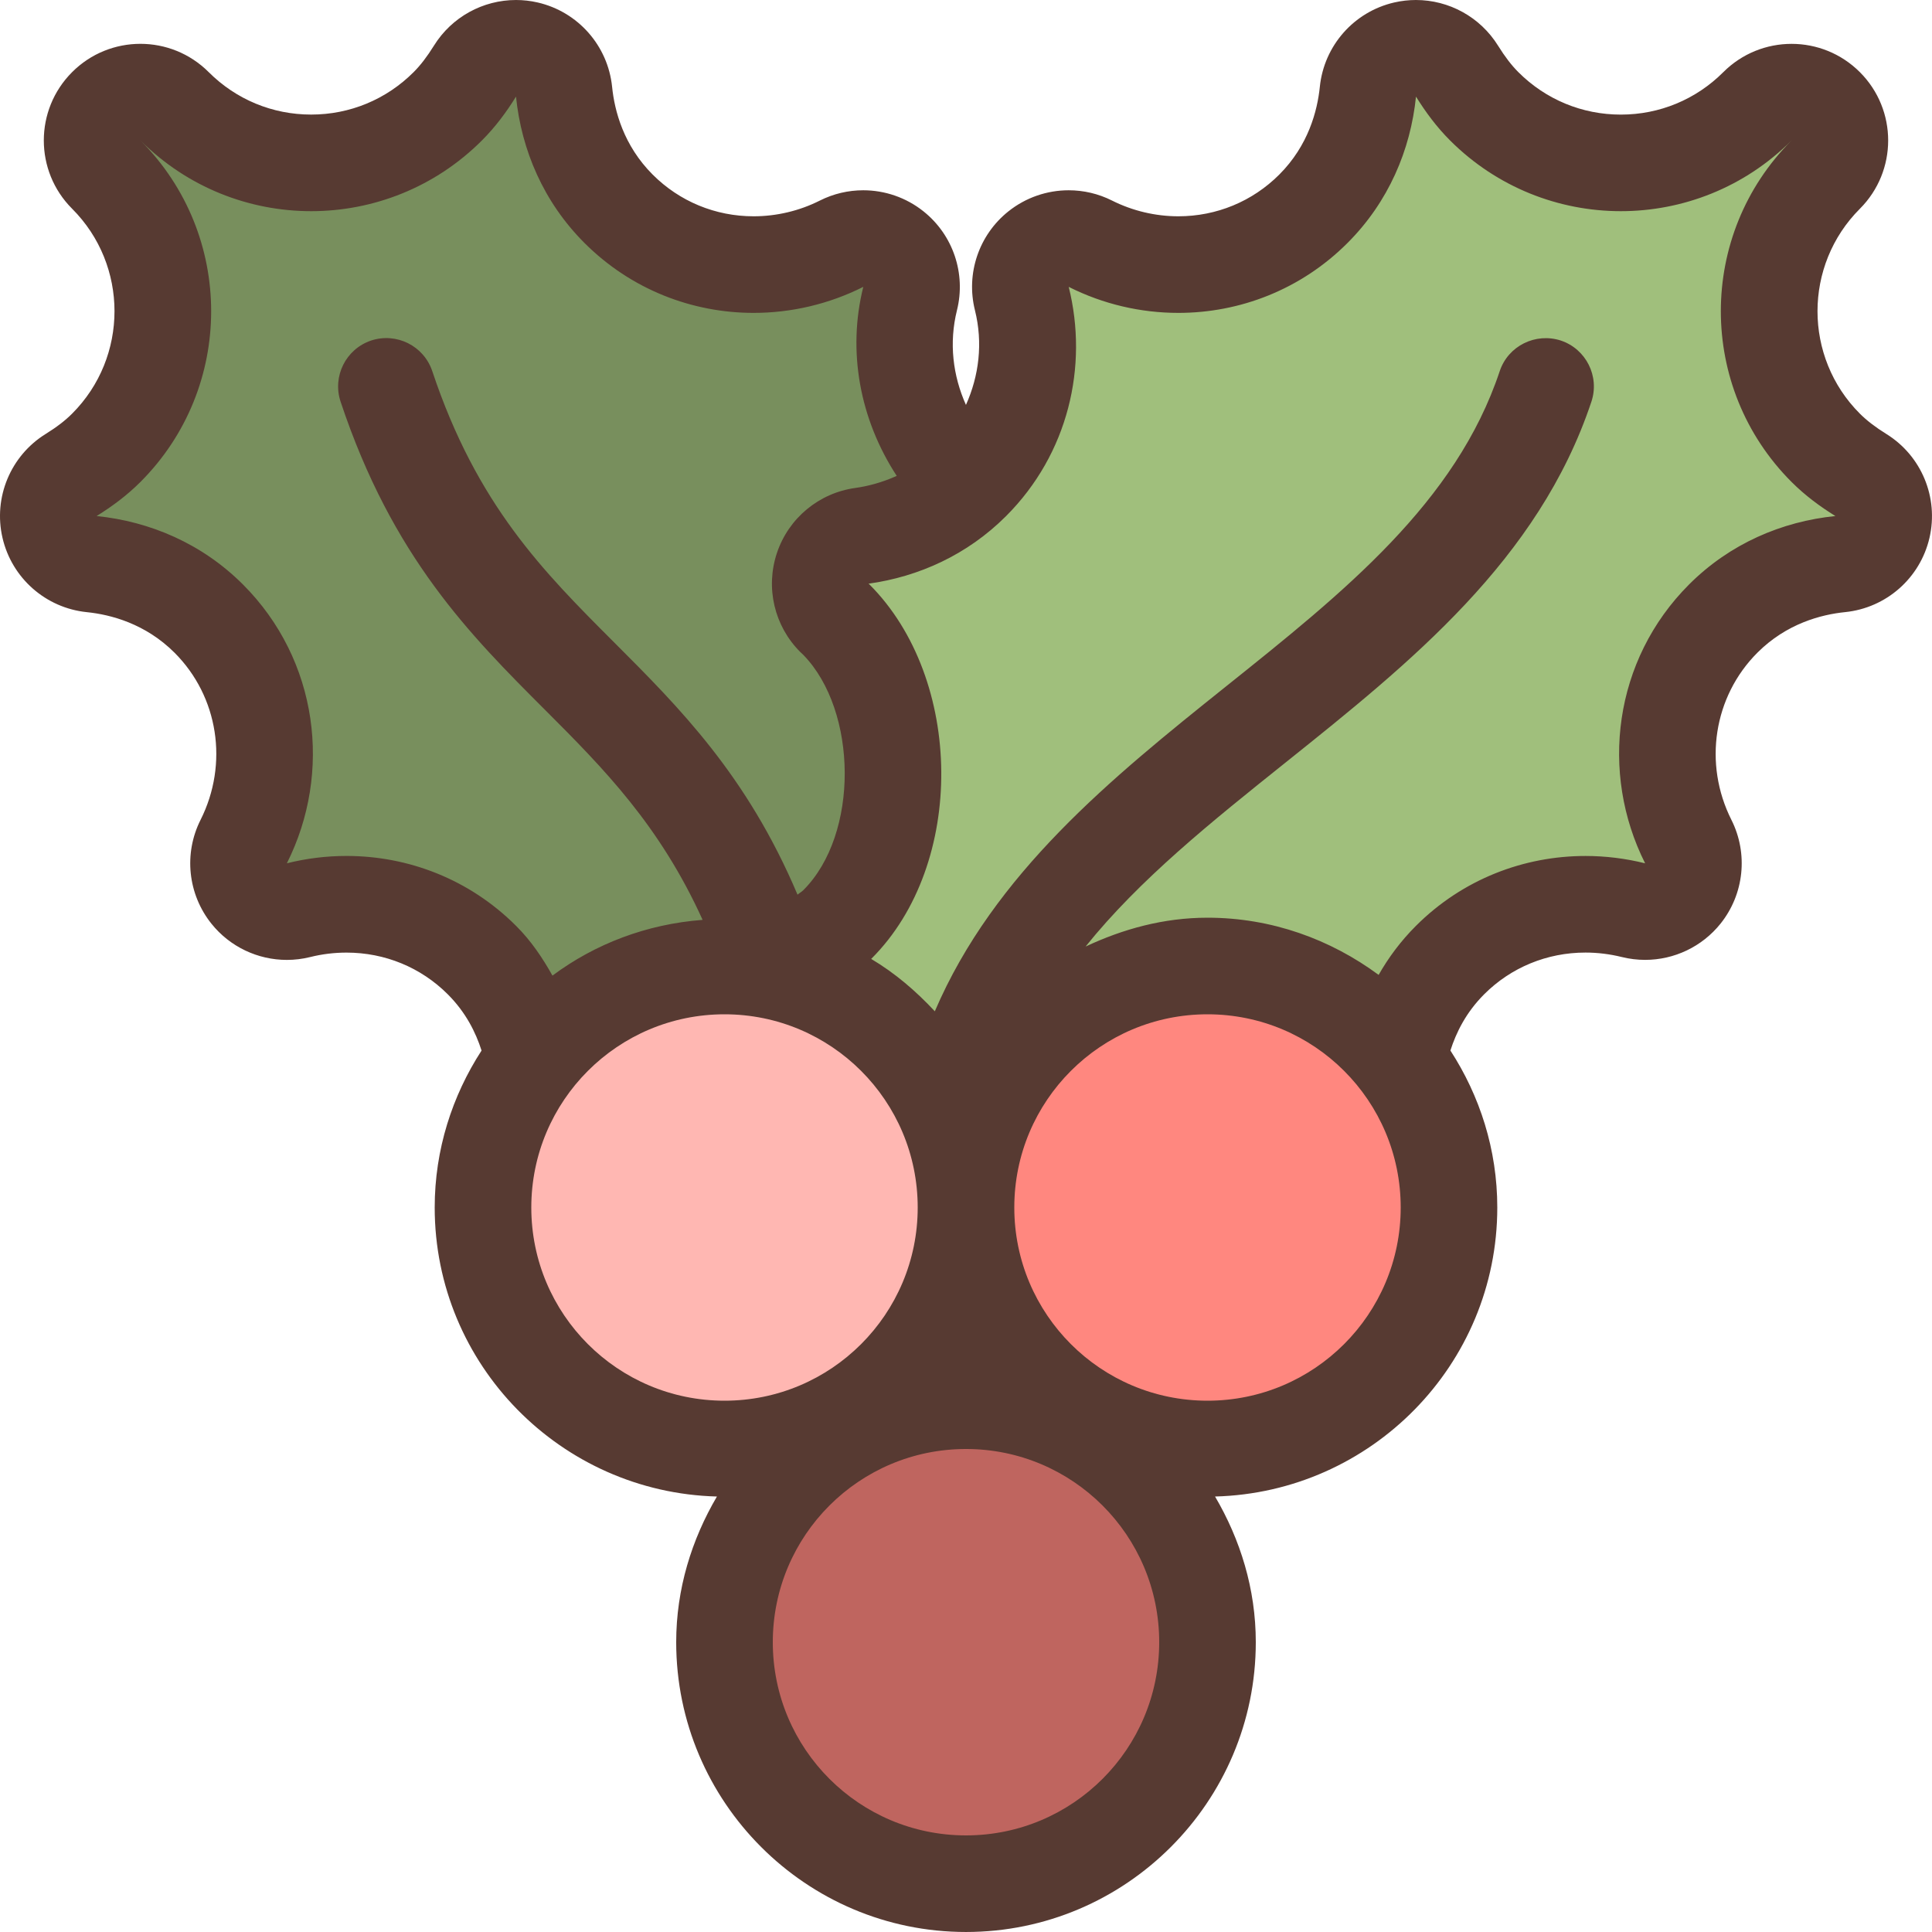
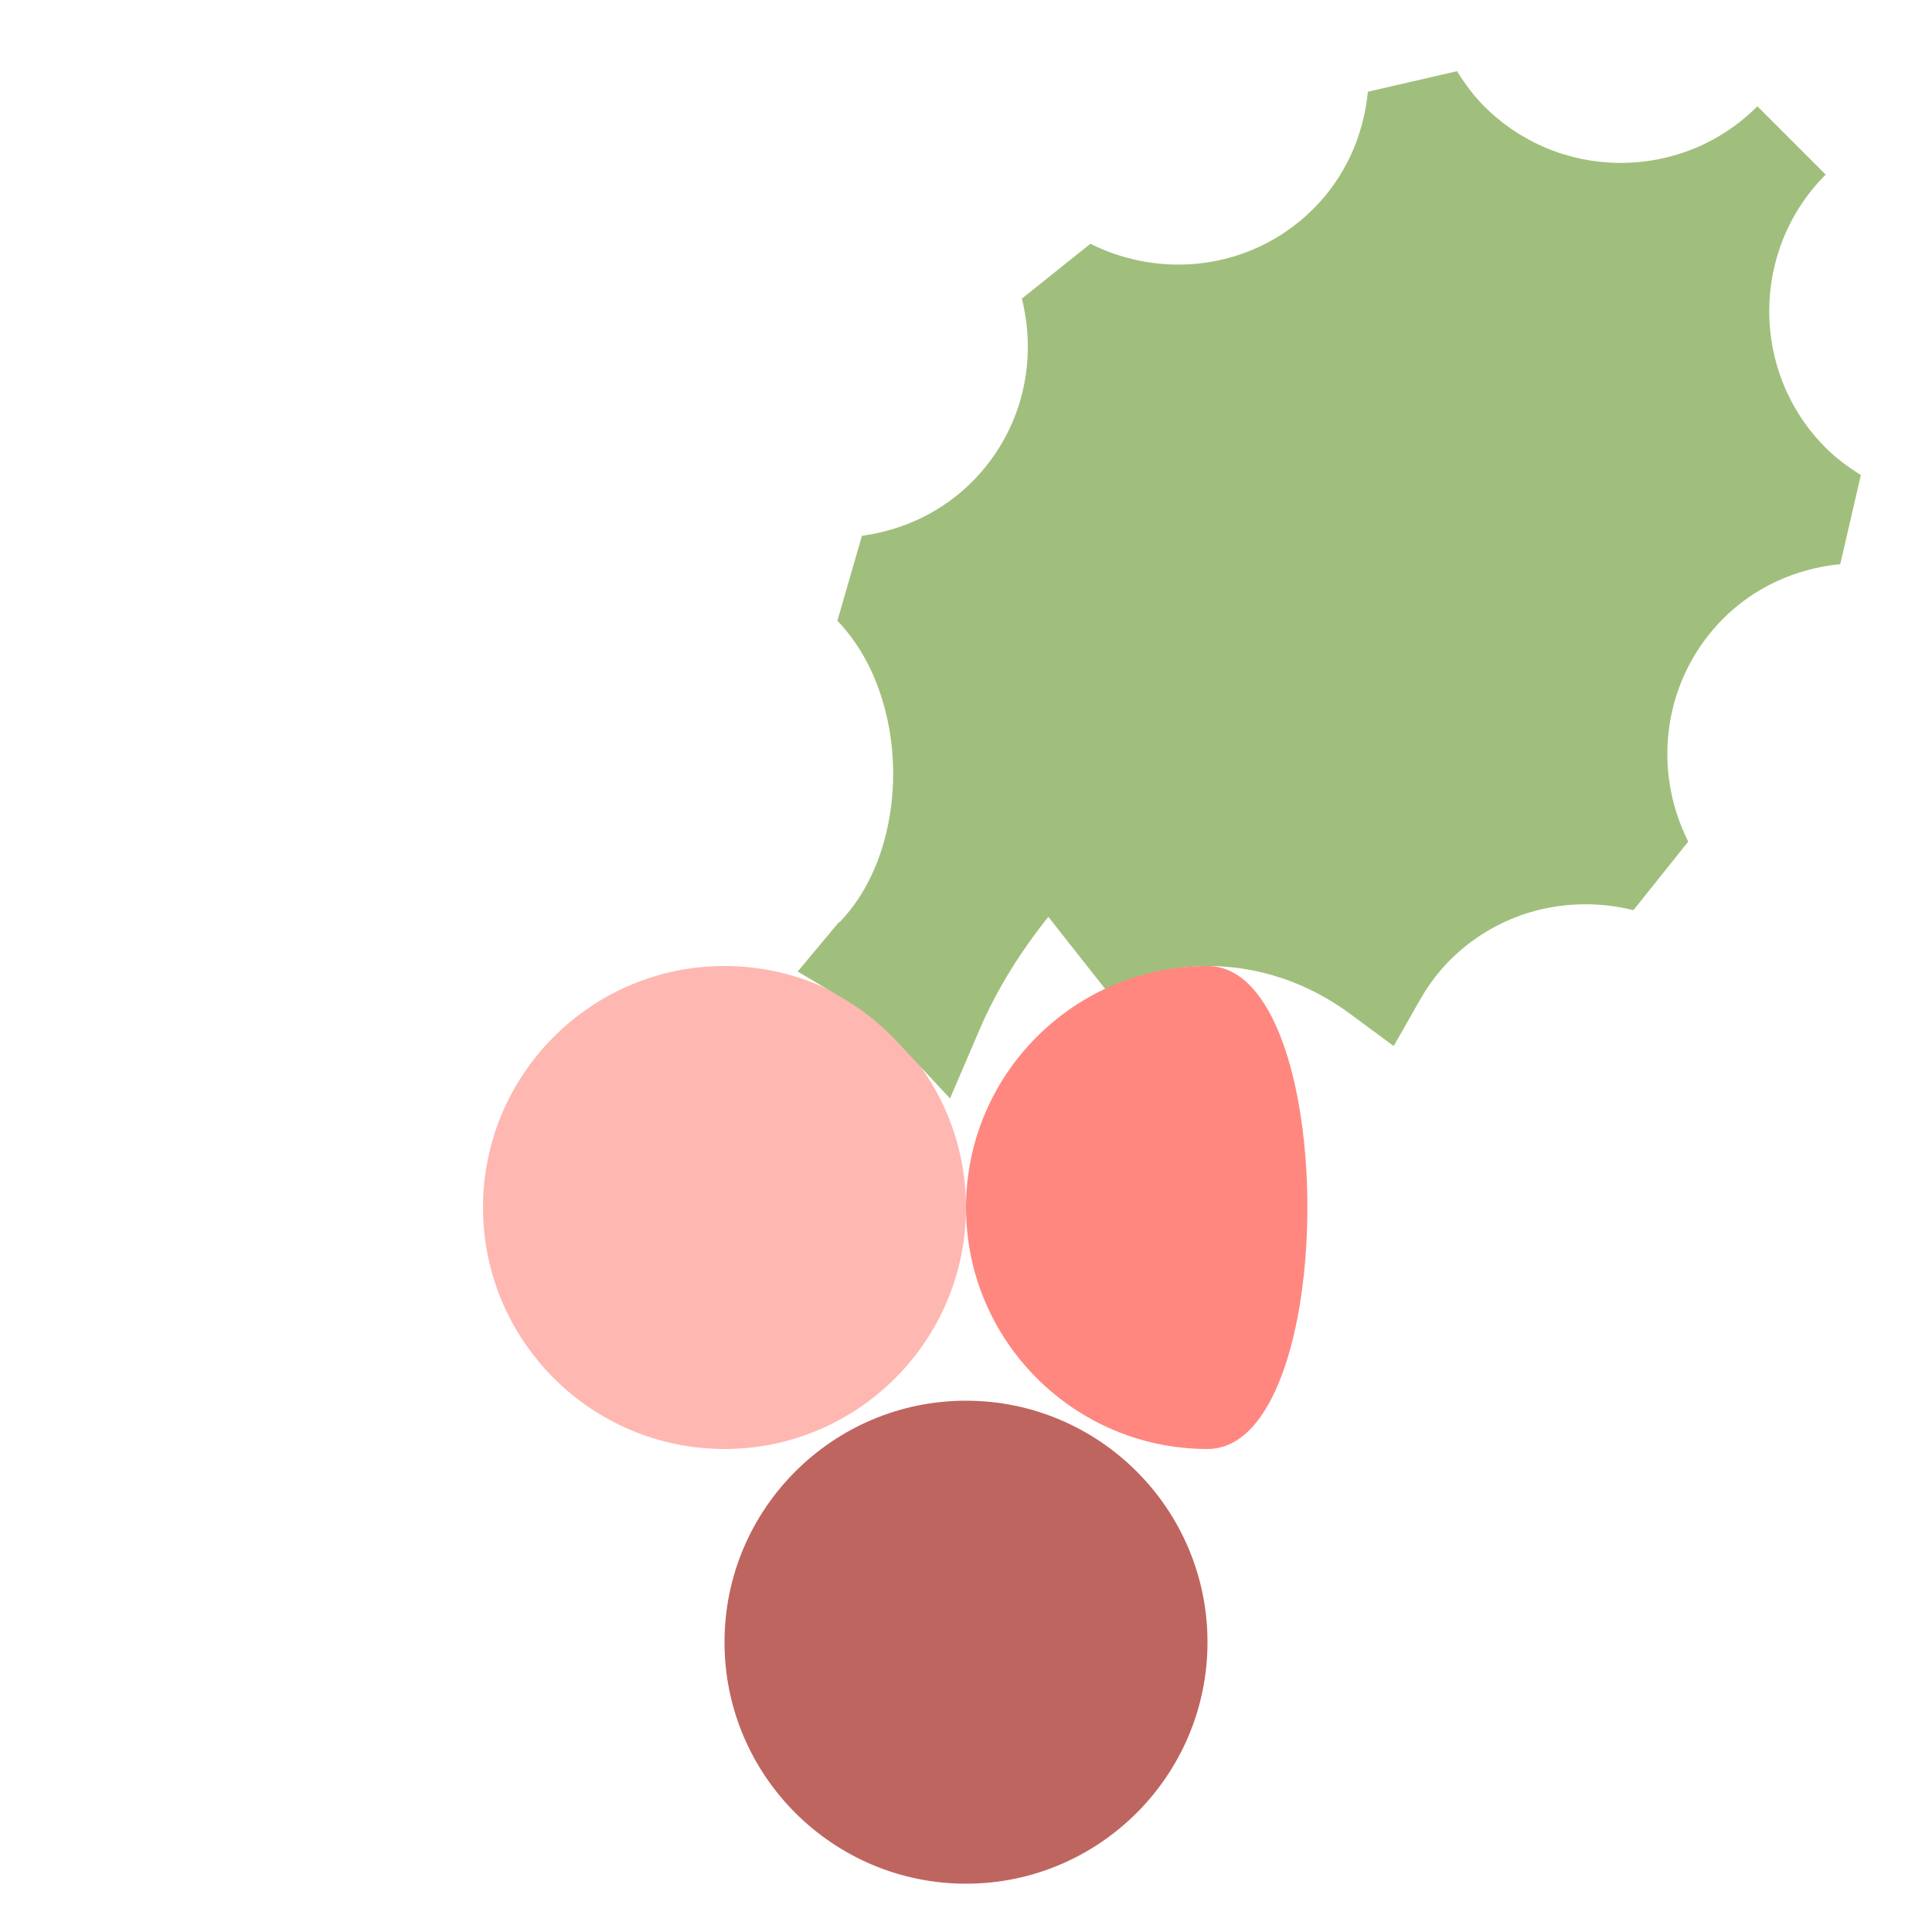
<svg xmlns="http://www.w3.org/2000/svg" version="1.1" id="Layer_1" x="0px" y="0px" viewBox="0 0 512.003 512.003" style="enable-background:new 0 0 512.003 512.003;" xml:space="preserve">
  <path style="fill:#FFB7B2;" d="M192.002,384.002c-35.294,0-64-28.706-64-64s28.706-64,64-64s64,28.706,64,64  S227.295,384.002,192.002,384.002z" />
  <path style="fill:#BF655F;" d="M256.002,499.202c-35.294,0-64-28.706-64-64s28.706-64,64-64s64,28.706,64,64  S291.296,499.202,256.002,499.202z" />
  <path style="fill:#A0BF7C;" d="M238.38,276.738c-4.591-4.932-9.19-8.721-14.046-11.605l-12.937-7.663l10.743-12.877l0.521-0.358  c19.021-19.994,18.671-59.563-0.742-79.727l6.502-22.511c11.29-1.562,21.376-6.494,29.15-14.268  c12.706-12.706,17.647-30.874,13.235-48.597l18.167-14.532c7.194,3.618,15.249,5.521,23.296,5.521  c13.551,0,26.266-5.257,35.806-14.797c8.218-8.218,13.21-18.944,14.438-31.019l23.62-5.436c2.313,3.729,4.659,6.767,7.194,9.301  c9.677,9.668,22.537,14.993,36.207,14.993s26.53-5.325,36.198-14.993l18.099,18.099c-19.959,19.968-19.959,52.446,0,72.405  c2.534,2.534,5.572,4.89,9.318,7.211l-5.461,23.612c-12.066,1.229-22.784,6.221-31.01,14.43  c-15.514,15.522-19.251,39.279-9.276,59.11l-14.524,18.167c-4.156-1.033-8.431-1.562-12.706-1.562  c-13.611,0-26.359,5.257-35.9,14.788c-3.004,3.012-5.623,6.46-7.799,10.266l-7.134,12.51l-11.58-8.55  c-11.221-8.277-24.277-12.655-37.76-12.655c-8.755,0-17.792,2.167-26.846,6.426l-15.334-19.456  c-7.313,9.173-13.611,19.098-18.313,30.08l-7.74,18.048L238.38,276.738z" />
-   <path style="fill:#FF877F;" d="M320.002,384.002c-35.294,0-64-28.706-64-64s28.706-64,64-64s64,28.706,64,64  S355.296,384.002,320.002,384.002z" />
-   <path style="fill:#788F5D;" d="M135.229,264.799c-2.475-4.429-4.855-7.723-7.501-10.368c-9.54-9.532-22.289-14.788-35.9-14.788  c-4.275,0-8.55,0.529-12.706,1.562l-14.524-18.167c9.975-19.831,6.238-43.58-9.276-59.11c-8.226-8.218-18.944-13.21-31.01-14.43  l-5.461-23.612c3.738-2.313,6.784-4.676,9.318-7.211c19.959-19.968,19.959-52.446,0-72.405L46.269,28.17  c9.668,9.668,22.528,14.993,36.198,14.993s26.53-5.325,36.207-14.993c2.534-2.534,4.881-5.572,7.194-9.301l23.62,5.436  c1.237,12.075,6.221,22.801,14.438,31.019c9.54,9.54,22.255,14.797,35.806,14.797c8.047,0,16.111-1.911,23.296-5.521l18.167,14.532  c-3.328,13.346-0.717,27.921,7.168,39.996l8.166,12.51l-13.611,6.161c-4.599,2.074-9.617,3.533-14.515,4.207  c-4.838,0.674-8.815,3.977-10.377,8.61c-1.562,4.642-0.375,9.668,3.072,13.116l0.998,0.964  c19.541,20.139,19.447,60.646-0.171,80.265c-0.734,0.742-1.604,1.451-2.534,2.099l-13.338,11.981l-1.468-3.806l-17.434,1.331  c-12.126,0.922-23.586,5.163-33.126,12.271l-11.699,8.713L135.229,264.799z" />
-   <path style="fill:#573A32;" d="M12.102,115.005c-9.31,5.777-13.909,16.836-11.443,27.511s11.452,18.603,22.349,19.712  c6.349,0.649,15.531,3.038,23.253,10.752c11.614,11.605,14.379,29.414,6.886,44.305c-4.497,8.934-3.371,19.678,2.876,27.494  c4.924,6.161,12.331,9.609,19.994,9.609c2.057,0,4.139-0.247,6.195-0.759c3.149-0.785,6.374-1.178,9.609-1.178  c10.189,0,19.721,3.925,26.846,11.051c4.804,4.804,7.415,10.112,8.951,14.908c-7.774,11.998-12.416,26.24-12.416,41.591  c0,41.66,33.391,75.503,74.795,76.595c-6.69,11.392-10.795,24.474-10.795,38.605c0,42.351,34.449,76.8,76.8,76.8  s76.8-34.449,76.8-76.8c0-14.131-4.105-27.213-10.795-38.605c41.404-1.092,74.795-34.935,74.795-76.595  c0-15.351-4.634-29.594-12.425-41.6c1.536-4.796,4.147-10.103,8.951-14.908c7.125-7.125,16.666-11.051,26.846-11.051  c3.226,0,6.46,0.401,9.609,1.178c2.057,0.512,4.13,0.759,6.195,0.759c7.671,0,15.07-3.456,19.994-9.609  c6.246-7.817,7.373-18.551,2.876-27.494c-7.492-14.891-4.719-32.691,6.886-44.305c7.723-7.723,16.905-10.112,23.253-10.752  c10.906-1.109,19.891-9.028,22.357-19.703s-2.133-21.743-11.443-27.511c-2.884-1.792-5.18-3.55-7.006-5.376  c-14.976-14.967-14.976-39.33,0-54.306c9.993-10.001,9.993-26.206,0-36.198c-5.001-5.001-11.554-7.501-18.099-7.501  c-6.554,0-13.099,2.5-18.099,7.501c-7.253,7.253-16.896,11.247-27.153,11.247c-10.257,0-19.9-3.994-27.153-11.247  c-1.826-1.826-3.584-4.122-5.376-7.006c-4.753-7.646-13.048-12.117-21.769-12.117c-1.911,0-3.84,0.213-5.769,0.657  c-10.675,2.466-18.594,11.452-19.703,22.357c-0.649,6.349-3.029,15.531-10.752,23.253c-7.125,7.125-16.632,11.051-26.752,11.051  c-6.059,0-12.134-1.442-17.553-4.164c-3.644-1.835-7.578-2.731-11.503-2.731c-5.7,0-11.358,1.903-15.991,5.606  c-7.817,6.246-11.273,16.478-8.849,26.189c2.167,8.678,1.075,17.374-2.381,25.088c-3.456-7.714-4.54-16.41-2.381-25.088  c2.423-9.711-1.033-19.942-8.849-26.189c-4.634-3.703-10.291-5.606-15.991-5.606c-3.917,0-7.859,0.896-11.503,2.731  c-5.419,2.731-11.486,4.164-17.545,4.164c-10.121,0-19.627-3.925-26.752-11.051c-7.723-7.723-10.112-16.905-10.752-23.253  c-1.109-10.906-9.037-19.891-19.712-22.357c-1.911-0.444-3.849-0.657-5.76-0.657c-8.721,0-17.015,4.471-21.751,12.109  c-1.792,2.884-3.55,5.18-5.376,7.006c-7.253,7.253-16.896,11.247-27.153,11.247s-19.9-3.994-27.153-11.247  c-5.001-5.001-11.546-7.501-18.099-7.501s-13.107,2.5-18.099,7.501c-10.001,10.001-10.001,26.206,0,36.198  c14.976,14.976,14.976,39.33,0,54.306C17.282,111.455,14.995,113.213,12.102,115.005z M192.002,371.202  c-28.279,0-51.2-22.921-51.2-51.2c0-28.279,22.921-51.2,51.2-51.2s51.2,22.921,51.2,51.2  C243.202,348.281,220.281,371.202,192.002,371.202z M256.002,486.402c-28.279,0-51.2-22.921-51.2-51.2  c0-28.279,22.921-51.2,51.2-51.2s51.2,22.921,51.2,51.2C307.202,463.481,284.281,486.402,256.002,486.402z M320.002,371.202  c-28.279,0-51.2-22.921-51.2-51.2c0-28.279,22.921-51.2,51.2-51.2c28.279,0,51.2,22.921,51.2,51.2  C371.202,348.281,348.281,371.202,320.002,371.202z M266.617,136.774c16.486-16.486,21.862-39.671,16.606-60.749  c9.122,4.591,19.089,6.895,29.056,6.895c16.239,0,32.444-6.135,44.851-18.551c10.837-10.837,16.683-24.619,18.125-38.767  c2.551,4.105,5.461,8.047,9.028,11.614c12.501,12.493,28.877,18.748,45.252,18.748c16.384,0,32.759-6.246,45.252-18.748  c-24.994,24.994-24.994,65.519,0,90.513c3.567,3.567,7.509,6.485,11.614,9.028c-14.148,1.434-27.93,7.287-38.767,18.125  c-20.028,20.028-23.723,49.92-11.657,73.907c-5.18-1.289-10.496-1.946-15.804-1.946c-16.273,0-32.521,6.11-44.954,18.543  c-3.968,3.968-7.228,8.337-9.865,12.971c-12.74-9.404-28.331-15.155-45.355-15.155c-11.622,0-22.434,3.004-32.307,7.646  c14.31-17.809,33.348-33.058,53.103-48.853c32.896-26.325,66.953-53.572,80.947-95.548c2.227-6.699-1.399-13.952-8.098-16.196  c-6.699-2.176-13.952,1.399-16.196,8.098c-11.597,34.825-41.25,58.547-72.653,83.652c-30.302,24.243-61.372,49.417-77.056,86.007  c-5.001-5.367-10.547-10.129-16.879-13.892c0.043-0.043,0.094-0.068,0.137-0.111c24.994-24.994,24.405-74.129-0.589-99.123  c-0.077-0.077-0.171-0.119-0.247-0.196C243.492,152.834,256.369,147.022,266.617,136.774z M37.215,127.729  c24.994-24.994,24.994-65.519,0-90.513c12.501,12.501,28.877,18.748,45.252,18.748s32.759-6.246,45.252-18.748  c3.567-3.567,6.485-7.501,9.028-11.614c1.442,14.148,7.287,27.93,18.125,38.767c12.416,12.416,28.621,18.551,44.86,18.551  c9.958,0,19.934-2.313,29.047-6.895c-4.233,16.973-0.981,35.021,8.866,50.091c-4.019,1.818-7.876,2.773-10.991,3.2  c-9.626,1.331-17.664,7.996-20.753,17.212c-3.089,9.216-0.708,19.379,6.17,26.249c0.273,0.273,0.563,0.546,0.862,0.819  c14.353,14.797,14.805,47.471-0.034,62.302c-0.469,0.469-1.05,0.768-1.545,1.203c-13.414-31.676-31.317-49.579-48.7-66.961  c-18.645-18.654-36.25-36.275-48.102-71.799c-2.253-6.699-9.472-10.3-16.196-8.098c-6.699,2.253-10.325,9.498-8.098,16.196  c13.747,41.276,34.372,61.875,54.298,81.801c15.531,15.531,30.276,30.498,41.643,55.535c-14.857,1.135-28.484,6.357-39.791,14.771  c-2.62-4.676-5.632-9.182-9.626-13.167c-12.433-12.433-28.672-18.543-44.954-18.543c-5.308,0-10.615,0.649-15.804,1.946  c12.066-23.987,8.371-53.879-11.657-73.907c-10.837-10.829-24.619-16.674-38.767-18.116  C29.715,134.205,33.649,131.295,37.215,127.729z" />
+   <path style="fill:#FF877F;" d="M320.002,384.002c-35.294,0-64-28.706-64-64s28.706-64,64-64S355.296,384.002,320.002,384.002z" />
  <g>
</g>
  <g>
</g>
  <g>
</g>
  <g>
</g>
  <g>
</g>
  <g>
</g>
  <g>
</g>
  <g>
</g>
  <g>
</g>
  <g>
</g>
  <g>
</g>
  <g>
</g>
  <g>
</g>
  <g>
</g>
  <g>
</g>
</svg>